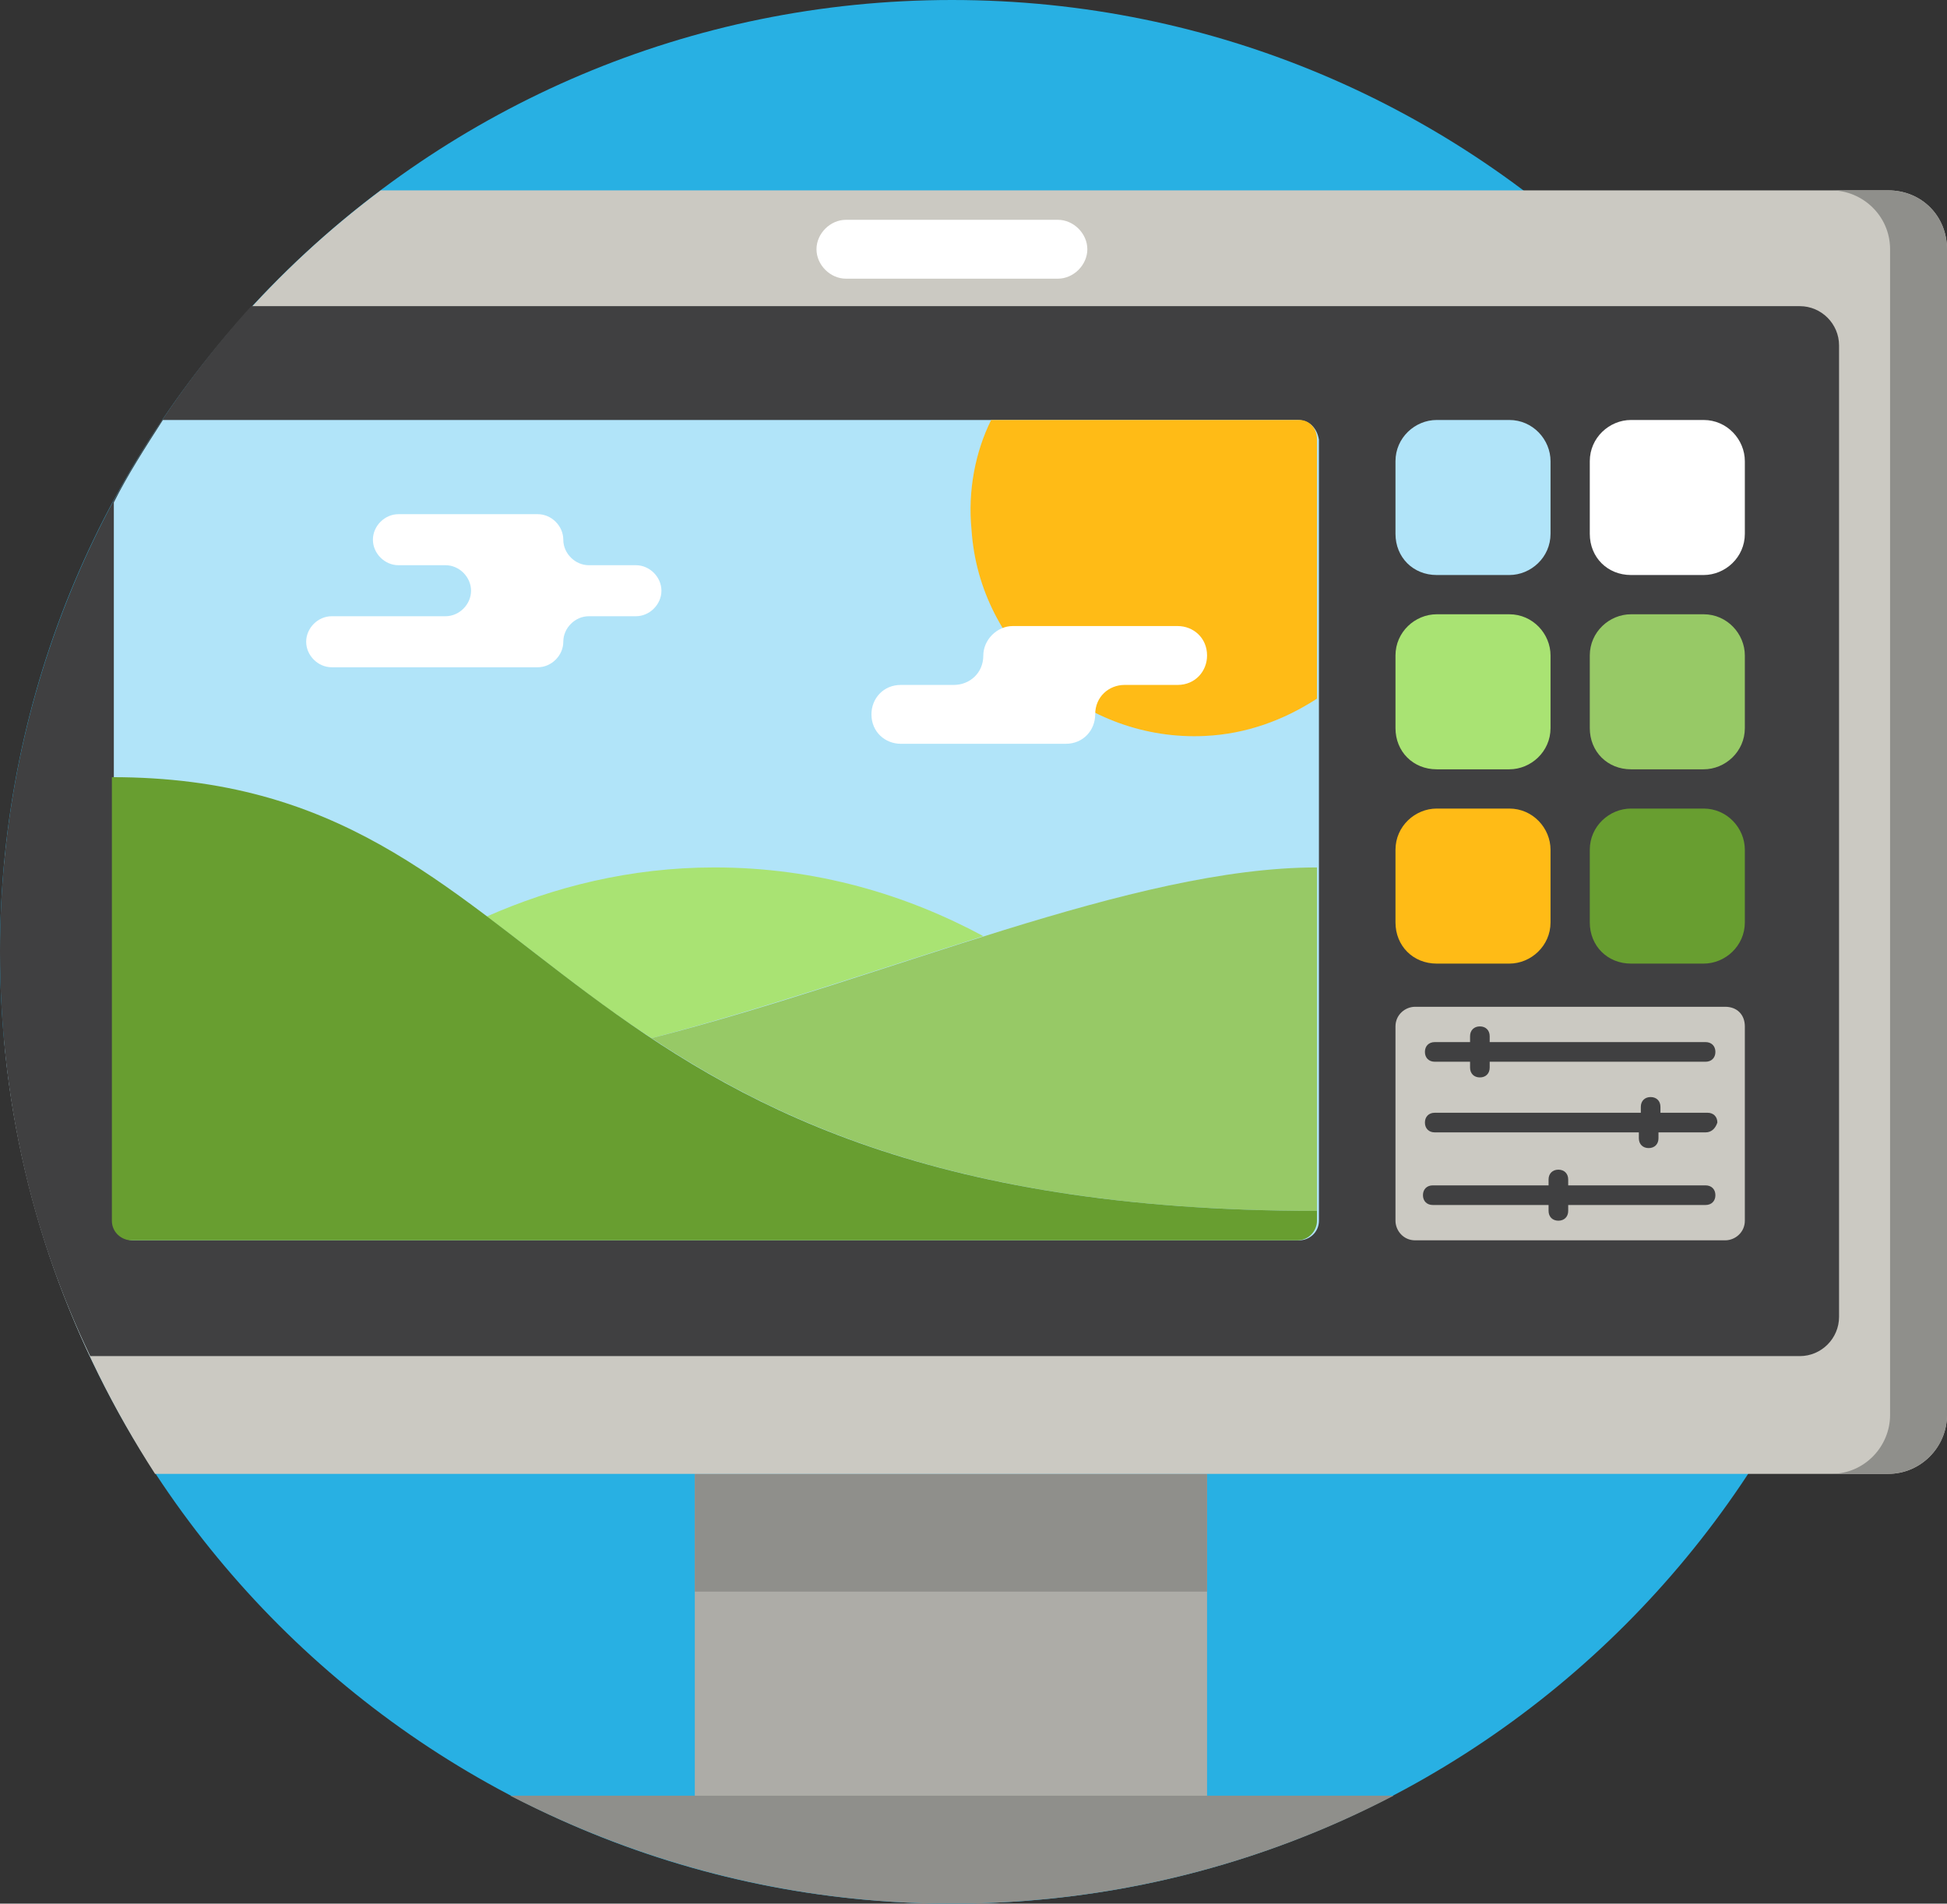
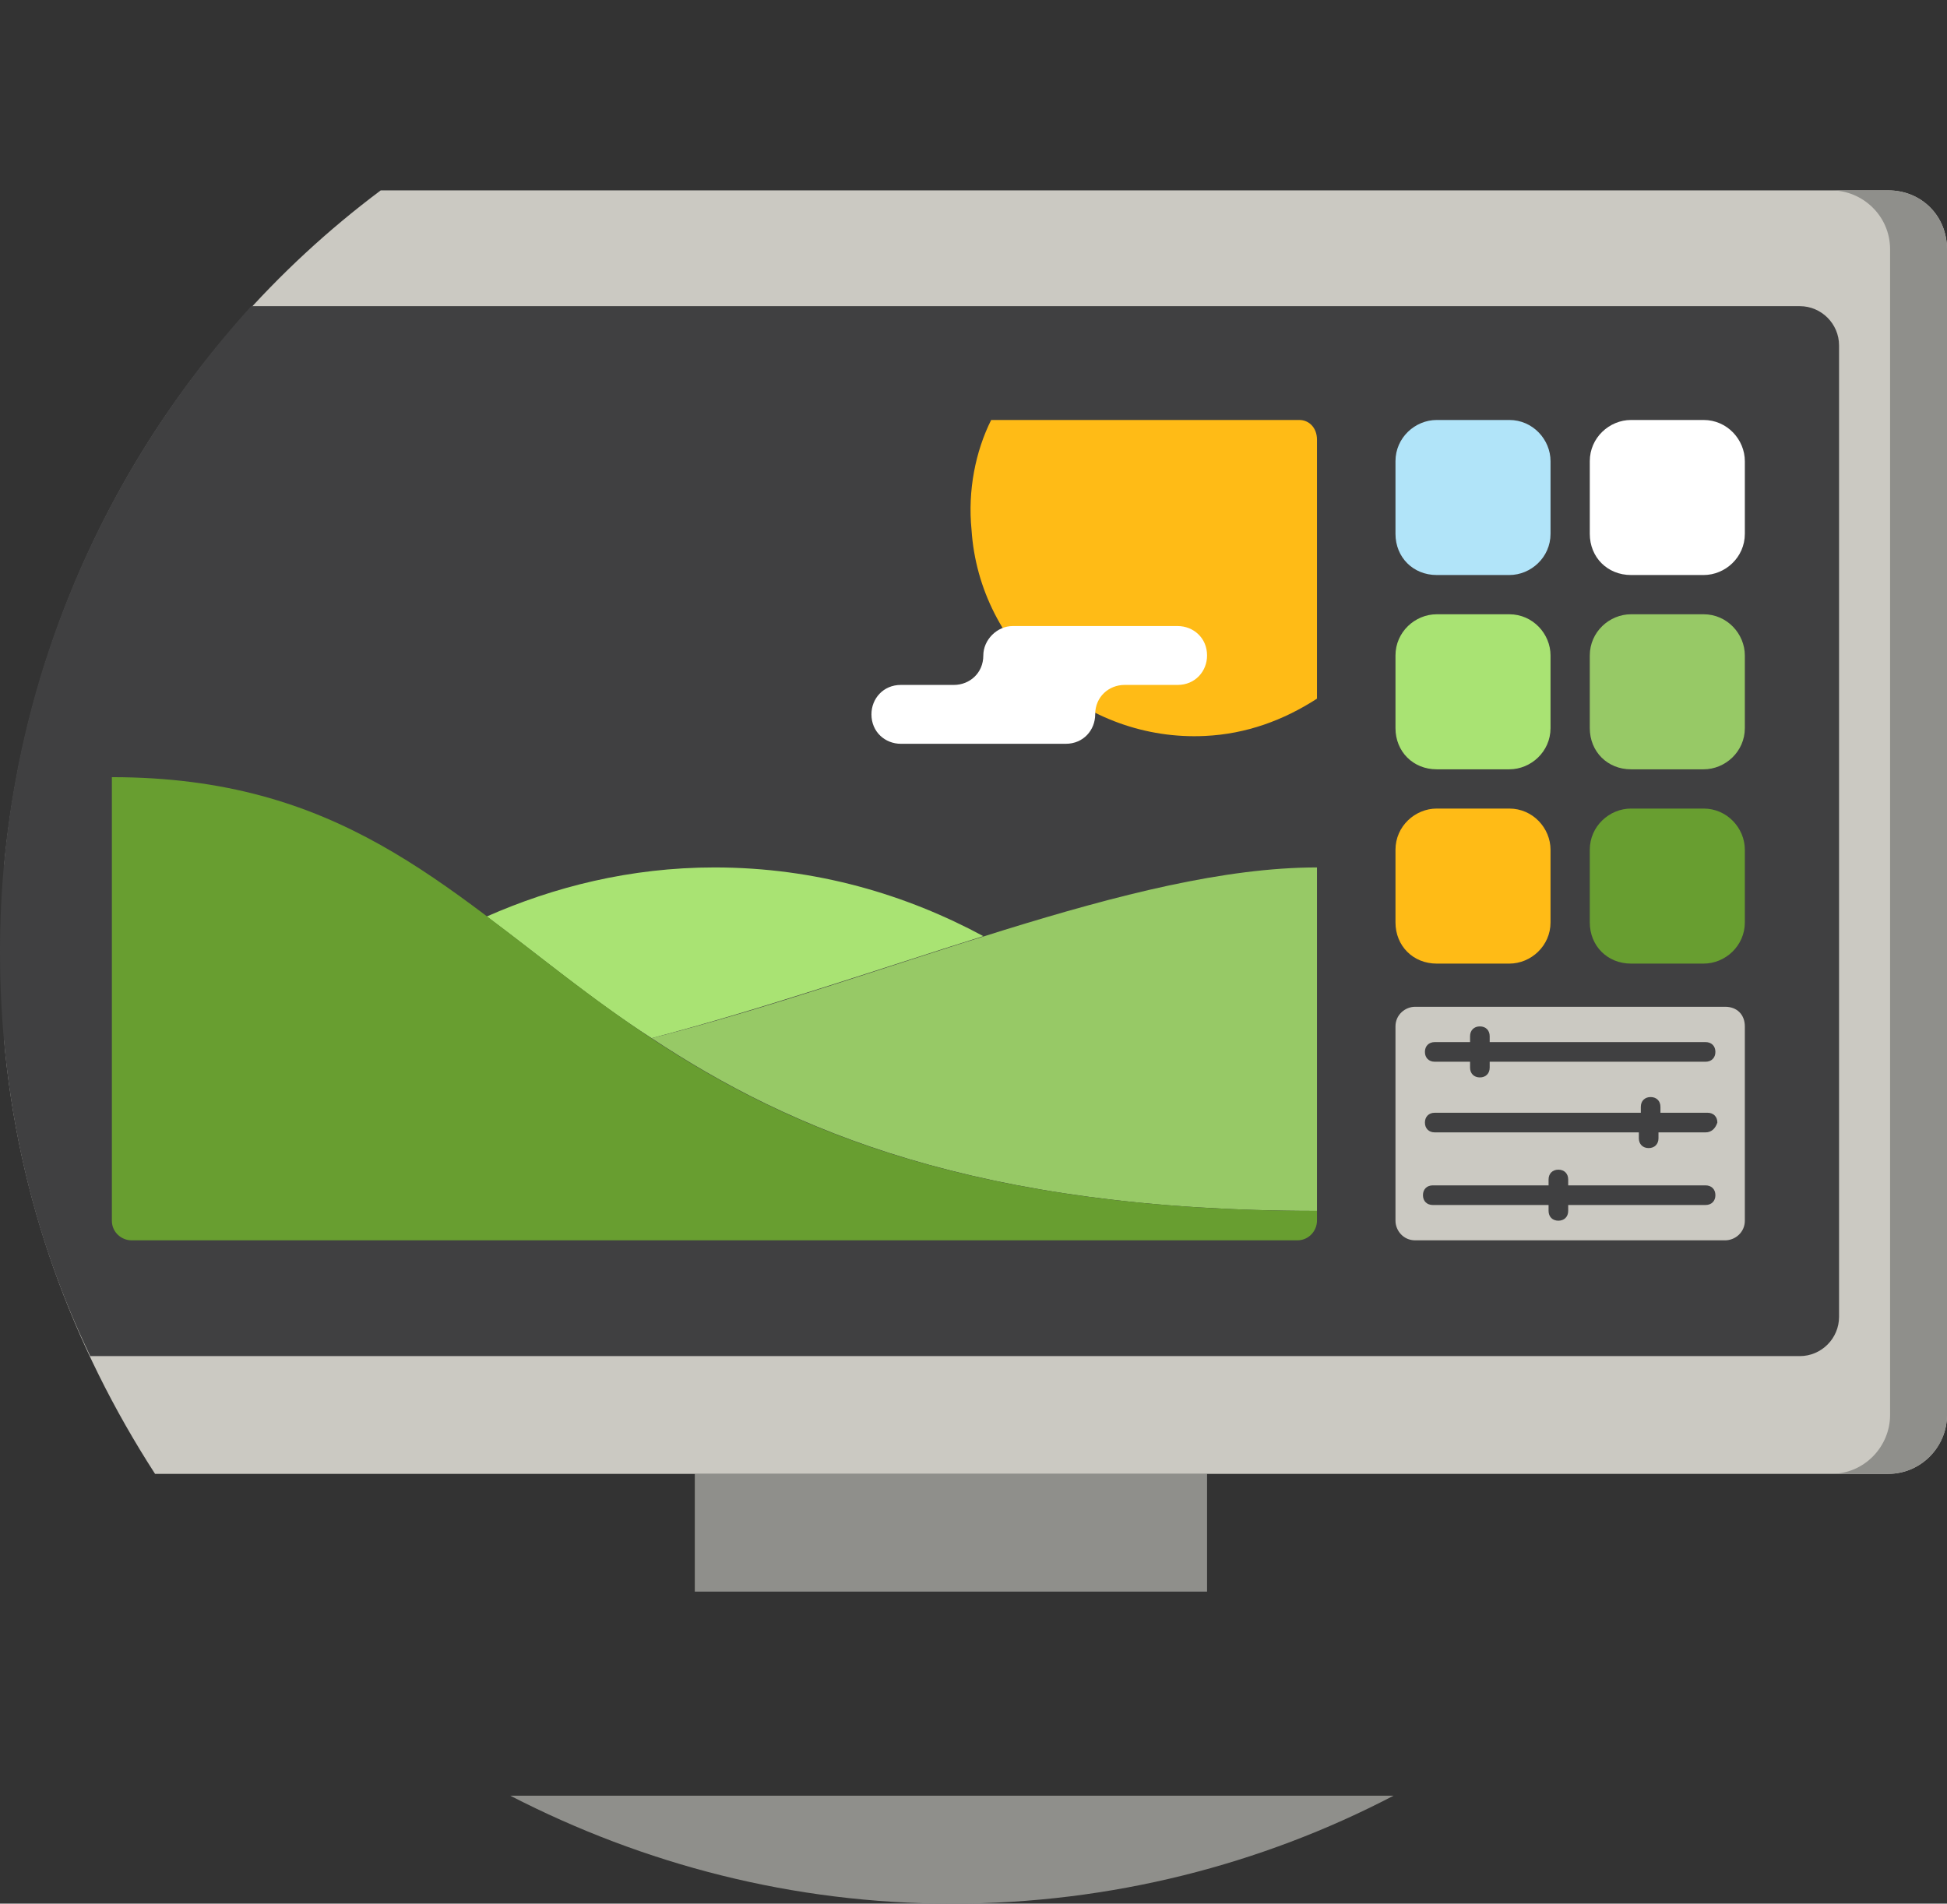
<svg xmlns="http://www.w3.org/2000/svg" id="thumbnails" x="0px" y="0px" viewBox="0 0 99.2 97" xml:space="preserve">
  <rect x="0" y="0" width="99.2" height="97" fill="#333333" stroke="none" />
  <g>
-     <path fill="#28B0E3" d="M97,48.5C97,75.3,75.3,97,48.5,97C21.7,97,0,75.3,0,48.5C0,21.7,21.7,0,48.5,0C75.3,0,97,21.7,97,48.5   L97,48.5z M97,48.5" />
-     <rect x="35.4" y="75.1" fill="#ADACA7" width="26.1" height="16.5" />
    <rect x="35.4" y="75.1" fill="#8F8F8B" width="26.1" height="6" />
    <path fill="#CBC9C2" d="M99.2,12.7v59.4c0,1.6-1.3,3-3,3H7.9c-4.2-6.5-7-14-7.7-22.2v-8.7C1.5,30.1,8.7,17.7,19.4,9.7h76.8   C97.9,9.7,99.2,11,99.2,12.7L99.2,12.7z M99.2,12.7" />
    <path fill="#8F8F8B" d="M96.2,9.7h-2.9c1.6,0,3,1.3,3,3v59.4c0,1.6-1.3,3-3,3h2.9c1.6,0,3-1.3,3-3V12.7C99.2,11,97.9,9.7,96.2,9.7z   " />
    <path fill="#404041" d="M93.7,17.6v49.5c0,1.1-0.9,2-2,2H4.6C1.6,62.9,0,55.9,0,48.5c0-12.7,4.9-24.2,12.8-32.9h78.9   C92.8,15.6,93.7,16.5,93.7,17.6L93.7,17.6z M93.7,17.6" />
    <path fill="#CBC9C2" d="M87.9,51.3H72.1c-0.5,0-1,0.4-1,1v9.9c0,0.5,0.4,1,1,1h15.8c0.5,0,1-0.4,1-1v-9.9   C88.9,51.7,88.5,51.3,87.9,51.3z M86.9,61.4h-7v0.3c0,0.3-0.2,0.5-0.5,0.5c-0.3,0-0.5-0.2-0.5-0.5v-0.3h-5.9   c-0.3,0-0.5-0.2-0.5-0.5c0-0.3,0.2-0.5,0.5-0.5h5.9v-0.3c0-0.3,0.2-0.5,0.5-0.5c0.3,0,0.5,0.2,0.5,0.5v0.3h7c0.3,0,0.5,0.2,0.5,0.5   C87.4,61.2,87.2,61.4,86.9,61.4z M86.9,57.7h-2.4V58c0,0.3-0.2,0.5-0.5,0.5c-0.3,0-0.5-0.2-0.5-0.5v-0.3H73.1   c-0.3,0-0.5-0.2-0.5-0.5c0-0.3,0.2-0.5,0.5-0.5h10.5v-0.3c0-0.3,0.2-0.5,0.5-0.5c0.3,0,0.5,0.2,0.5,0.5v0.3h2.4   c0.3,0,0.5,0.2,0.5,0.5C87.4,57.5,87.2,57.7,86.9,57.7z M86.9,54.1h-11v0.3c0,0.3-0.2,0.5-0.5,0.5c-0.3,0-0.5-0.2-0.5-0.5v-0.3   h-1.8c-0.3,0-0.5-0.2-0.5-0.5c0-0.3,0.2-0.5,0.5-0.5h1.8v-0.3c0-0.3,0.2-0.5,0.5-0.5c0.3,0,0.5,0.2,0.5,0.5v0.3h11   c0.3,0,0.5,0.2,0.5,0.5C87.4,53.9,87.2,54.1,86.9,54.1z" />
-     <path fill="#FFFFFF" d="M54,14.2 M53.9,14.2H43.1c-0.8,0-1.5-0.7-1.5-1.5l0,0c0-0.8,0.7-1.5,1.5-1.5h10.8c0.8,0,1.5,0.7,1.5,1.5   l0,0C55.4,13.5,54.7,14.2,53.9,14.2z" />
    <path fill="#8F8F8B" d="M71,91.5H26C32.8,95,40.4,97,48.5,97C56.6,97,64.3,95,71,91.5z" />
    <g>
      <path fill="#B1E4F9" d="M71.1,27.2v-3.7c0-1.2,1-2.1,2.1-2.1h3.7c1.2,0,2.1,1,2.1,2.1v3.7c0,1.2-1,2.1-2.1,2.1h-3.7    C72,29.3,71.1,28.4,71.1,27.2z M79,29.3" />
      <path fill="#FFFFFF" d="M81,27.2v-3.7c0-1.2,1-2.1,2.1-2.1h3.7c1.2,0,2.1,1,2.1,2.1v3.7c0,1.2-1,2.1-2.1,2.1h-3.7    C81.9,29.3,81,28.4,81,27.2z M88.9,29.3" />
      <path fill="#A9E373" d="M71.1,37.1v-3.7c0-1.2,1-2.1,2.1-2.1h3.7c1.2,0,2.1,1,2.1,2.1v3.7c0,1.2-1,2.1-2.1,2.1h-3.7    C72,39.2,71.1,38.3,71.1,37.1z M79,39.2" />
      <path fill="#97C966" d="M81,37.1v-3.7c0-1.2,1-2.1,2.1-2.1h3.7c1.2,0,2.1,1,2.1,2.1v3.7c0,1.2-1,2.1-2.1,2.1h-3.7    C81.9,39.2,81,38.3,81,37.1z M88.9,39.2" />
      <path fill="#FFBB16" d="M71.1,47v-3.7c0-1.2,1-2.1,2.1-2.1h3.7c1.2,0,2.1,1,2.1,2.1V47c0,1.2-1,2.1-2.1,2.1h-3.7    C72,49.1,71.1,48.2,71.1,47z M79,49.1" />
      <path fill="#689E30" d="M81,47v-3.7c0-1.2,1-2.1,2.1-2.1h3.7c1.2,0,2.1,1,2.1,2.1V47c0,1.2-1,2.1-2.1,2.1h-3.7    C81.9,49.1,81,48.2,81,47z M88.9,49.1" />
    </g>
-     <path fill="#B1E4F9" d="M66.1,21.4H8.3c-0.9,1.4-1.8,2.8-2.5,4.2v36.6c0,0.5,0.4,1,1,1h59.4c0.5,0,1-0.4,1-1V22.4   C67.1,21.8,66.7,21.4,66.1,21.4z" />
    <path fill="#A9E373" d="M33.2,52.9c5.7-1.5,11.5-3.5,16.9-5.2c-3.9-2.1-8.5-3.5-13.7-3.5c-4.3,0-8.2,1-11.6,2.5   C27.5,48.7,30.1,50.9,33.2,52.9z" />
    <path fill="#97C966" d="M33.2,52.9c7.1,4.7,16.6,8.8,33.9,8.8V44.2C57.7,44.2,45.3,49.8,33.2,52.9z" />
    <path fill="#689E30" d="M67.1,61.7v0.5c0,0.5-0.4,1-1,1H6.7c-0.5,0-1-0.4-1-1l0-22.6C28.8,39.6,26.9,61.7,67.1,61.7z" />
    <path fill="#FFBB16" d="M67.1,22.4v13.2c-1.7,1.1-3.6,1.8-5.7,1.9c-6.1,0.3-11.5-4.4-11.9-10.5c-0.2-2,0.2-4,1-5.6h15.7   C66.7,21.4,67.1,21.8,67.1,22.4z" />
    <path fill="#FFFFFF" d="M50.1,33.4c0,0.9-0.7,1.5-1.5,1.5h-2.7c-0.9,0-1.5,0.7-1.5,1.5c0,0.9,0.7,1.5,1.5,1.5h8.4   c0.9,0,1.5-0.7,1.5-1.5c0-0.9,0.7-1.5,1.5-1.5H60c0.9,0,1.5-0.7,1.5-1.5c0-0.9-0.7-1.5-1.5-1.5h-8.4C50.8,31.9,50.1,32.6,50.1,33.4   z" />
-     <path fill="#FFFFFF" d="M19,27.5c0-0.7,0.6-1.3,1.3-1.3h7.1c0.7,0,1.3,0.6,1.3,1.3c0,0.7,0.6,1.3,1.3,1.3h2.4   c0.7,0,1.3,0.6,1.3,1.3c0,0.7-0.6,1.3-1.3,1.3h-2.4c-0.7,0-1.3,0.6-1.3,1.3c0,0.7-0.6,1.3-1.3,1.3H16.9c-0.7,0-1.3-0.6-1.3-1.3   s0.6-1.3,1.3-1.3h5.8c0.7,0,1.3-0.6,1.3-1.3c0-0.7-0.6-1.3-1.3-1.3h-2.4C19.6,28.8,19,28.2,19,27.5L19,27.5z" />
  </g>
</svg>